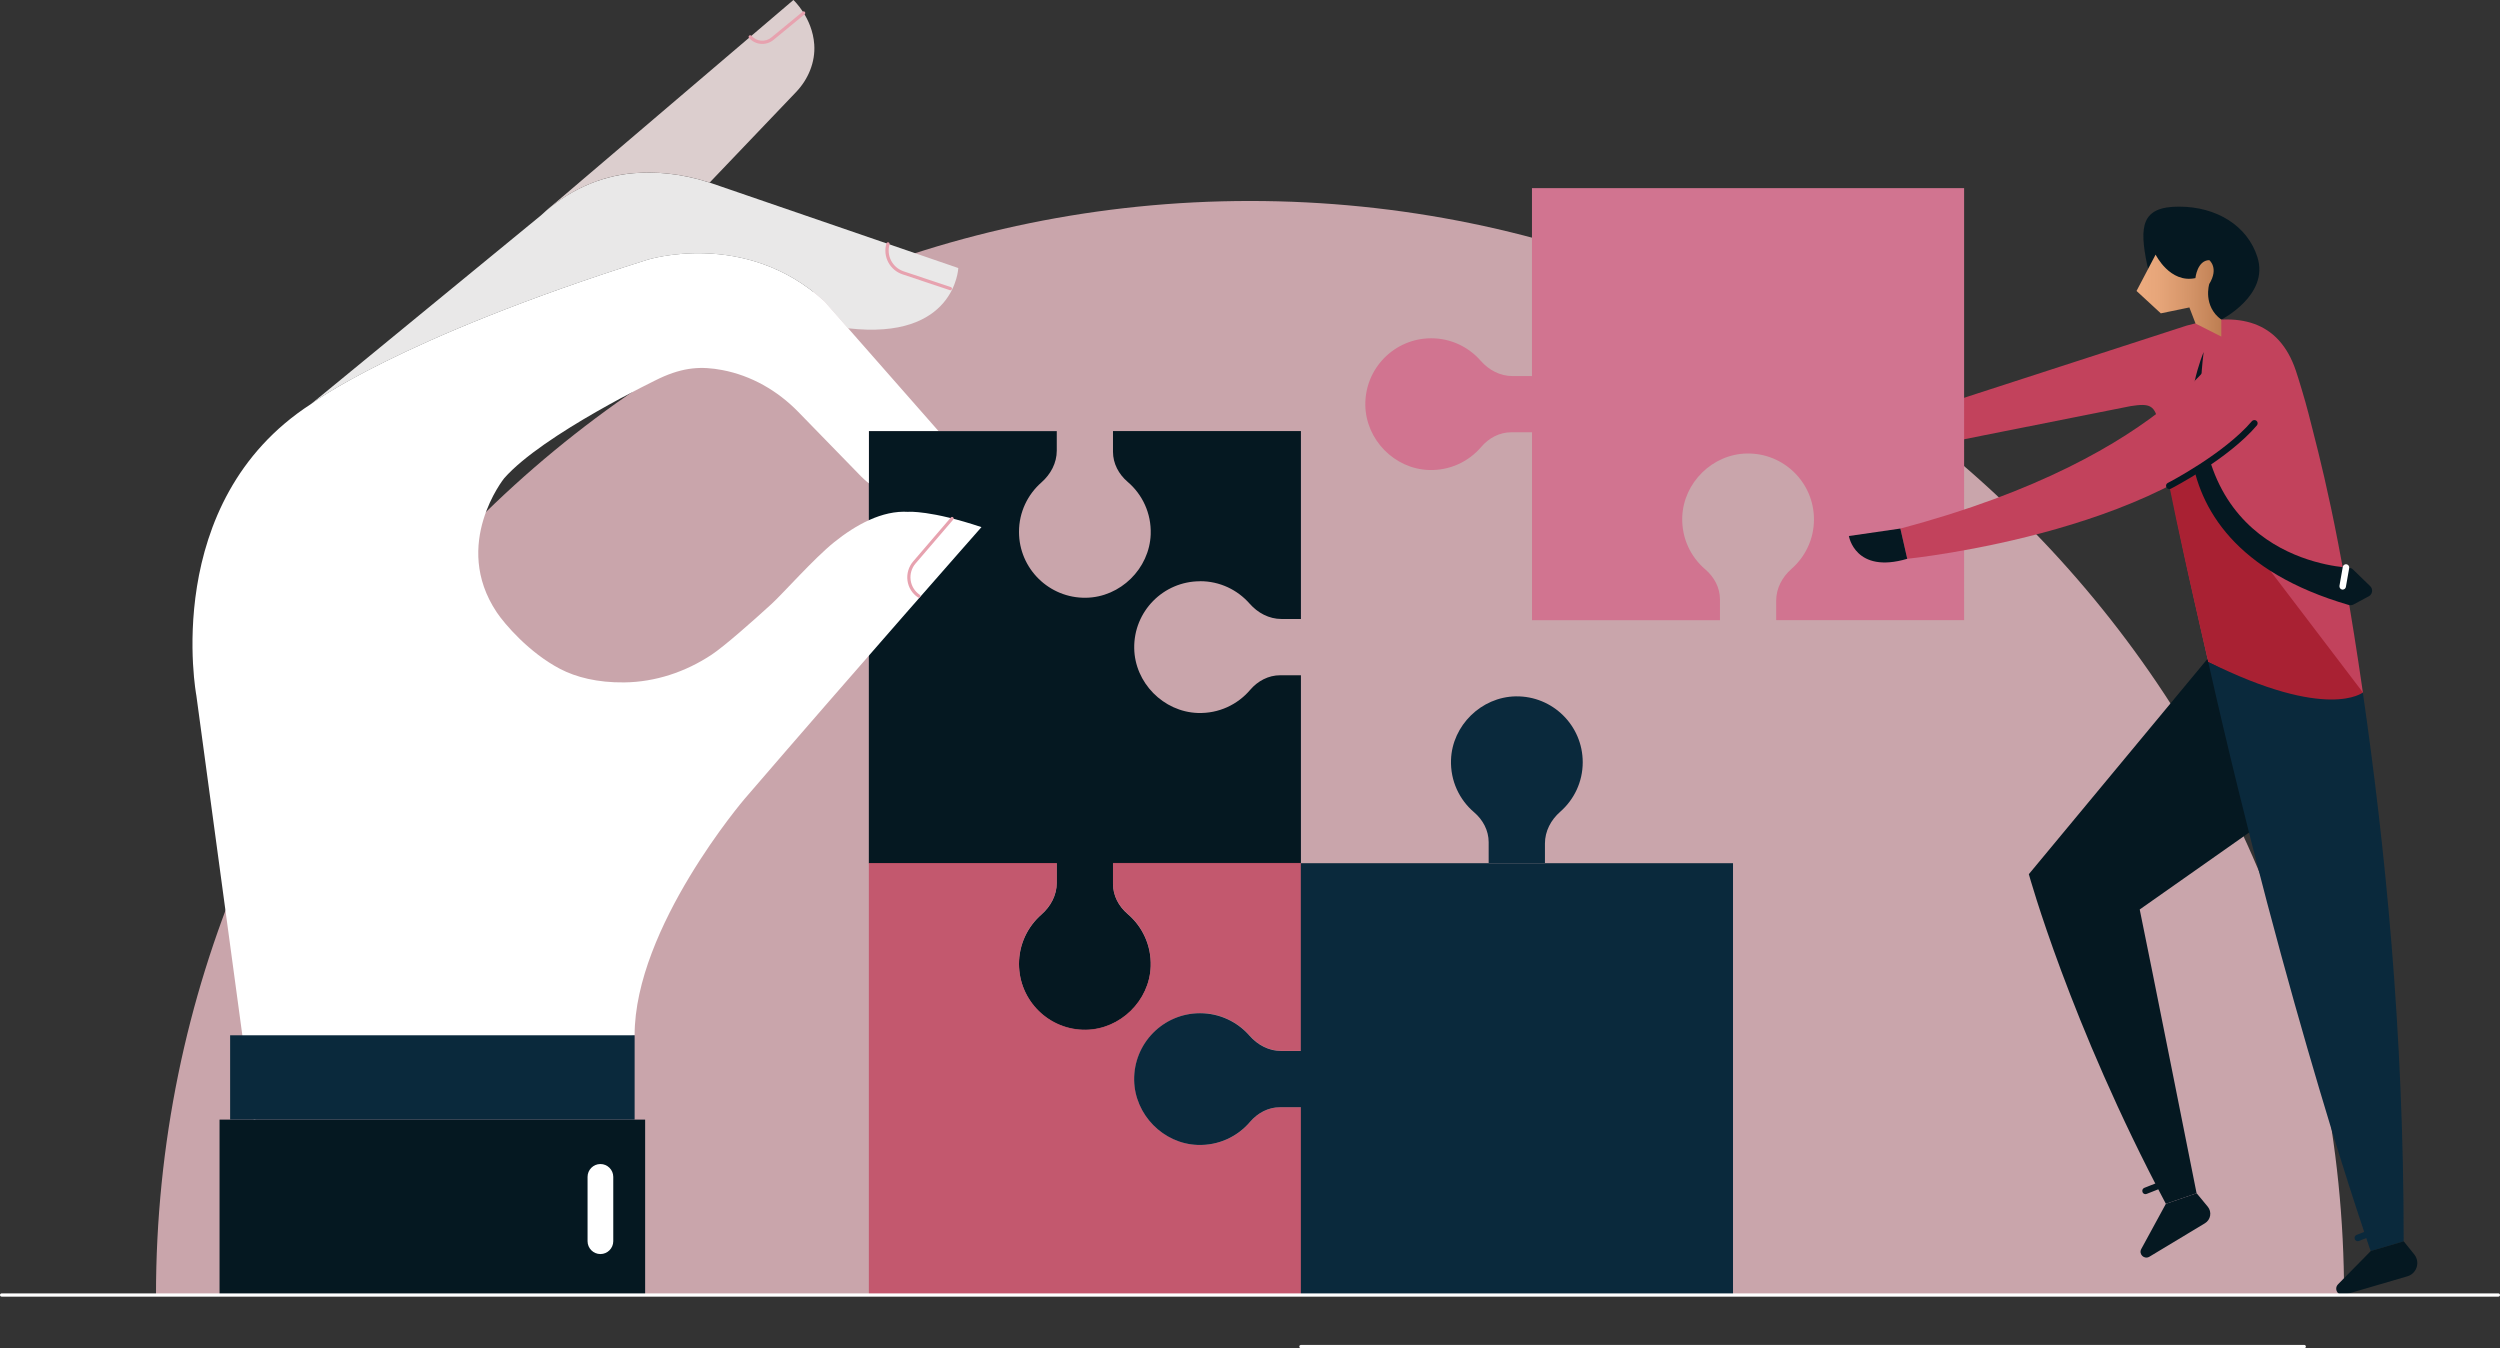
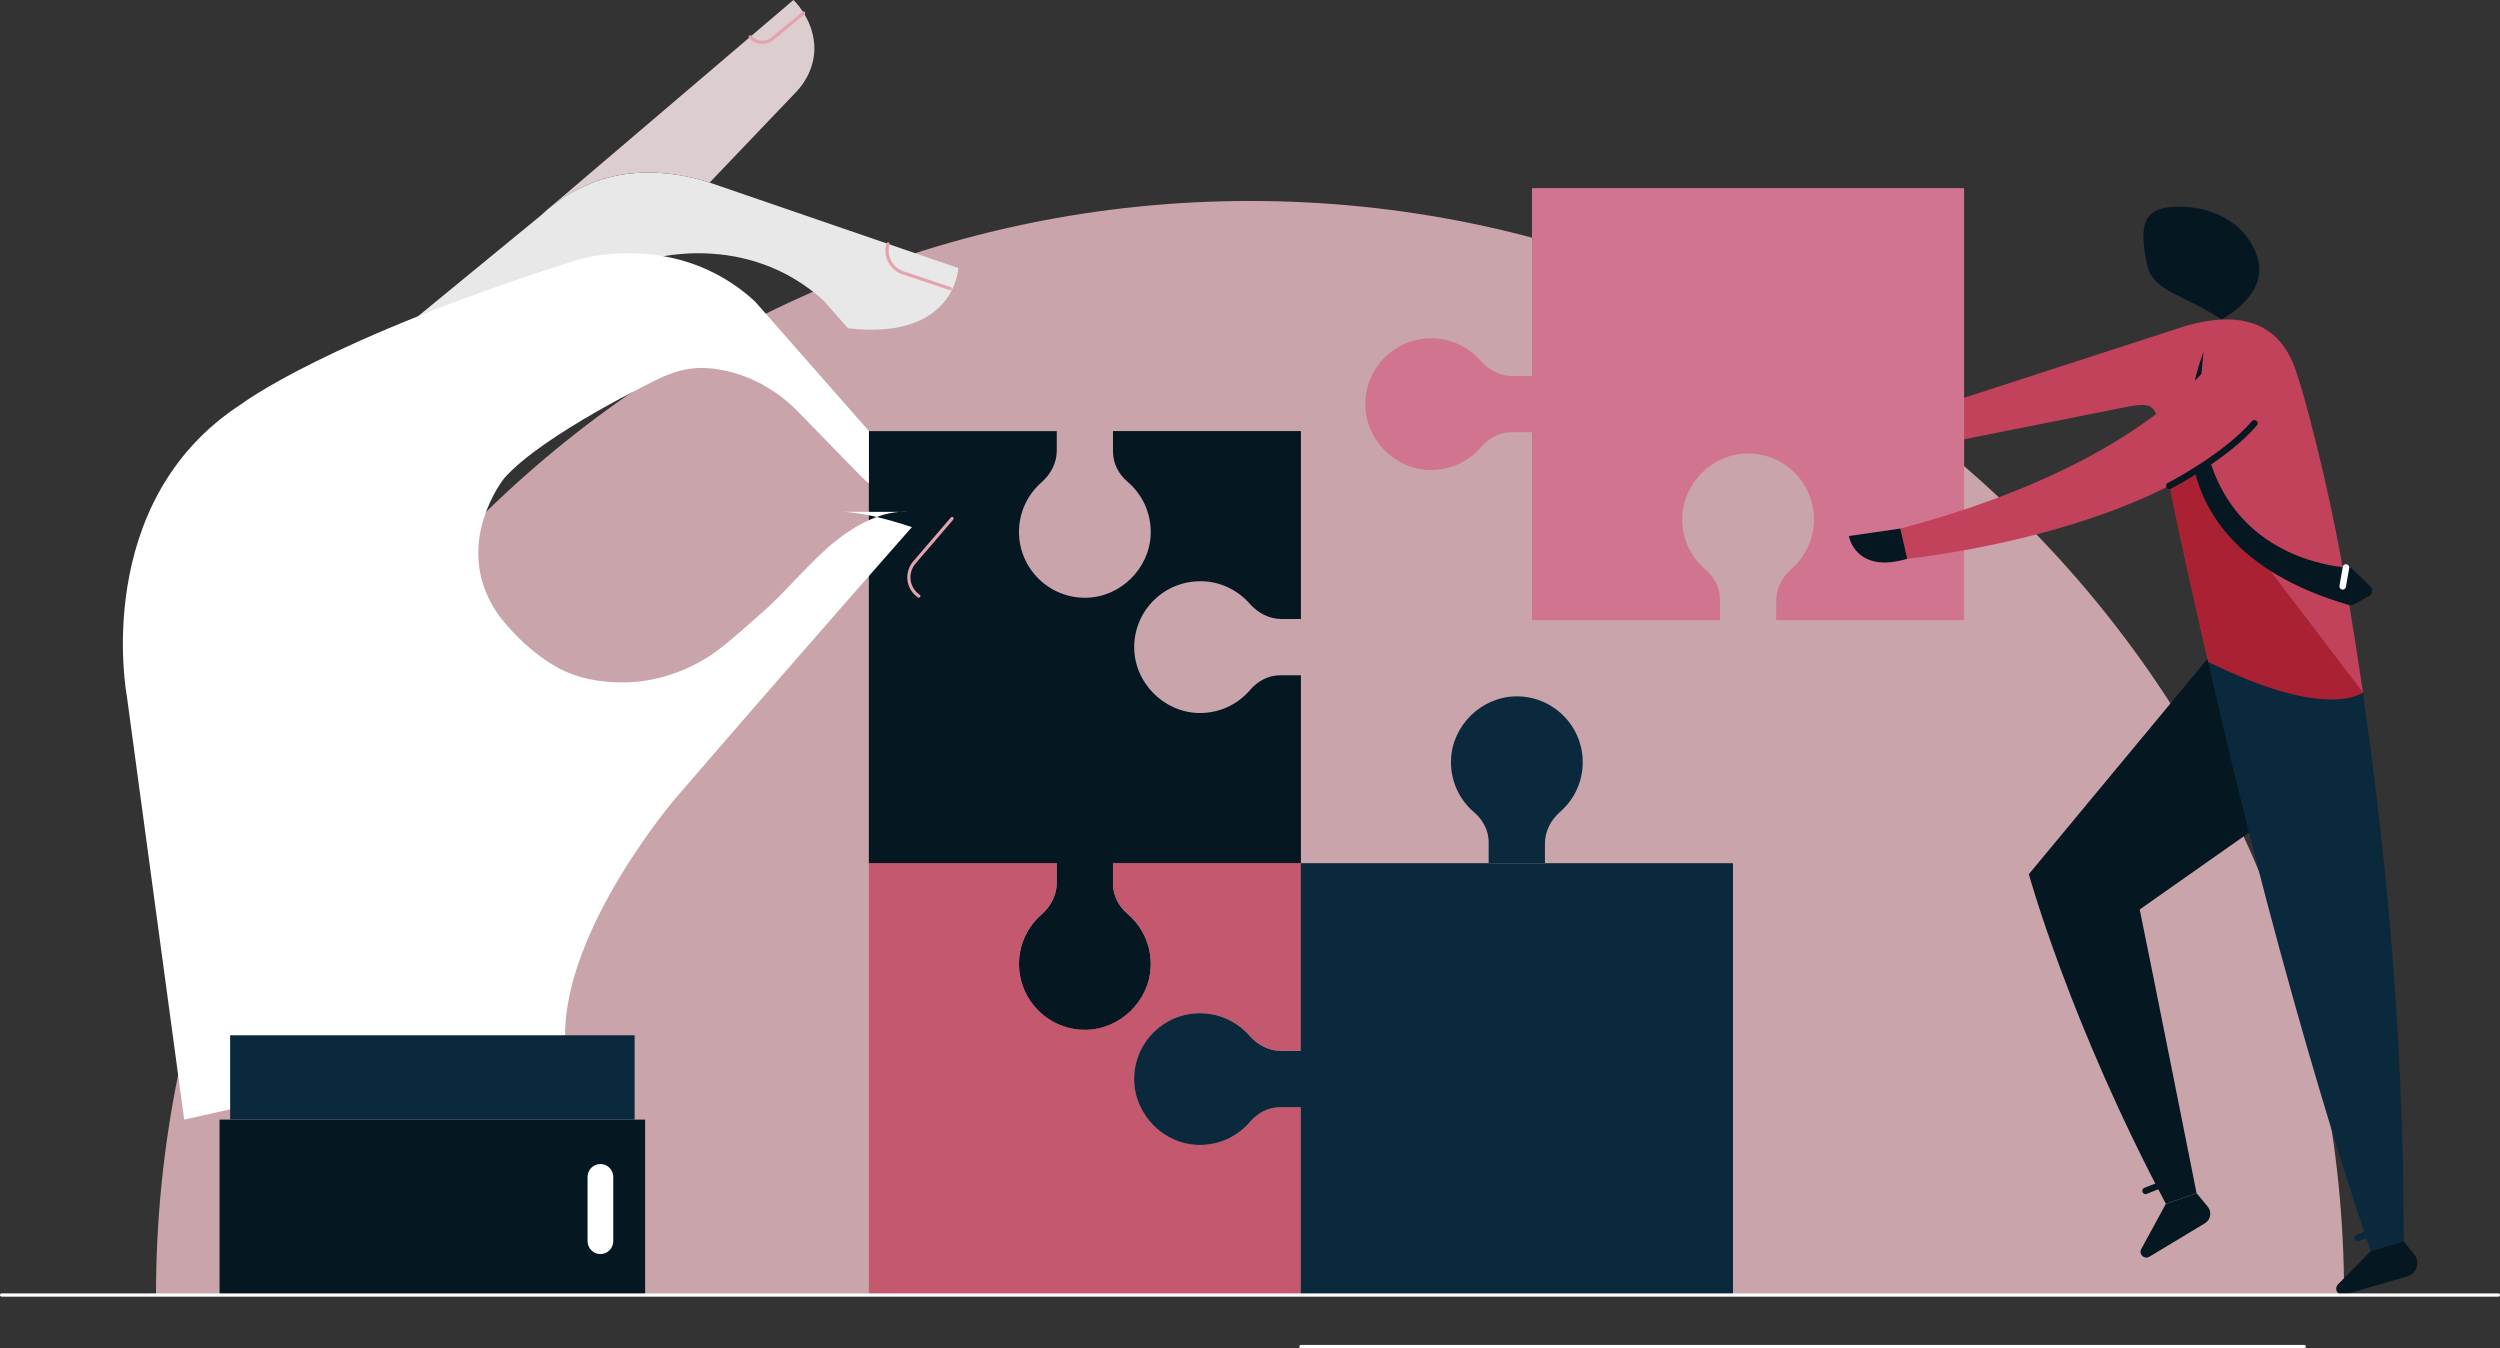
<svg xmlns="http://www.w3.org/2000/svg" id="Livello_2" viewBox="0 0 385.11 207.68">
  <rect x="0" y="0" width="385.11" height="207.68" fill="#333333" stroke="none" />
  <defs>
    <style>.cls-1{fill:url(#linear-gradient);}.cls-1,.cls-2,.cls-3,.cls-4,.cls-5,.cls-6,.cls-7,.cls-8,.cls-9,.cls-10,.cls-11{stroke-width:0px;}.cls-12{opacity:.84;}.cls-13{opacity:.78;}.cls-2{fill:#0a293c;}.cls-3{fill:#d17490;}.cls-4{fill:#dccece;}.cls-5{fill:#c2425c;}.cls-6{fill:#a92133;}.cls-7{fill:#fff;}.cls-8{fill:#e5bac1;}.cls-9{fill:#e7a2af;}.cls-10{fill:#e9e8e8;}.cls-11{fill:#051821;}</style>
    <linearGradient id="linear-gradient" x1="329.12" y1="45.51" x2="342.19" y2="45.51" gradientUnits="userSpaceOnUse">
      <stop offset="0" stop-color="#edac80" />
      <stop offset=".27" stop-color="#e6a579" />
      <stop offset=".65" stop-color="#d39367" />
      <stop offset="1" stop-color="#bd7e52" />
    </linearGradient>
  </defs>
  <g id="Livello_1-2">
    <g class="cls-12">
      <path class="cls-8" d="m192.56,30.96C99.48,30.96,24.03,106.41,24.03,199.49h337.06c0-93.08-75.45-168.53-168.53-168.53Z" />
    </g>
    <path class="cls-11" d="m184.88,89.53c3.04,0,5.76,1.34,7.62,3.46,1.26,1.43,2.99,2.36,4.9,2.36h3v-28.95h-28.95v3.2c0,1.8.88,3.45,2.25,4.62,2.27,1.93,3.67,4.84,3.56,8.08-.19,5.3-4.67,9.7-9.97,9.78-5.68.09-10.32-4.49-10.32-10.15,0-3.04,1.34-5.76,3.46-7.62,1.43-1.26,2.36-2.99,2.36-4.9v-3h-28.95v66.57h28.95v3c0,1.91-.92,3.64-2.36,4.9-2.12,1.86-3.46,4.58-3.46,7.62,0,5.66,4.64,10.24,10.32,10.15,5.3-.09,9.79-4.48,9.97-9.78.11-3.24-1.29-6.15-3.56-8.08-1.37-1.17-2.25-2.81-2.25-4.62v-3.2h28.95v-28.95h-3.2c-1.8,0-3.45.88-4.62,2.25-1.93,2.27-4.84,3.67-8.08,3.56-5.3-.19-9.7-4.67-9.78-9.97-.09-5.68,4.49-10.32,10.15-10.32Z" />
    <g class="cls-13">
      <path class="cls-5" d="m184.88,156.06c3.04,0,5.76,1.34,7.62,3.46,1.26,1.43,2.99,2.36,4.9,2.36h3v-28.95h-28.95v3.2c0,1.8.88,3.45,2.25,4.62,2.27,1.93,3.67,4.84,3.56,8.08-.19,5.3-4.67,9.7-9.97,9.78-5.68.09-10.32-4.49-10.32-10.15,0-3.04,1.34-5.76,3.46-7.62,1.43-1.26,2.36-2.99,2.36-4.9v-3h-28.95v66.57h66.57v-28.95h-3.2c-1.8,0-3.45.88-4.62,2.25-1.93,2.27-4.84,3.67-8.08,3.56-5.3-.19-9.7-4.67-9.78-9.97-.09-5.68,4.49-10.32,10.15-10.32Z" />
    </g>
    <path class="cls-2" d="m227.07,125.12c1.37,1.17,2.25,2.81,2.25,4.62v3.2h8.67v-3c0-1.91.92-3.64,2.36-4.9,2.12-1.86,3.46-4.58,3.46-7.62,0-5.66-4.64-10.24-10.32-10.15-5.3.09-9.79,4.48-9.97,9.78-.11,3.24,1.29,6.15,3.56,8.08Z" />
    <path class="cls-2" d="m200.38,132.97v28.93h-3c-1.91,0-3.64-.92-4.9-2.36-1.86-2.12-4.58-3.46-7.62-3.46-5.66,0-10.24,4.64-10.15,10.32.09,5.3,4.48,9.79,9.78,9.97,3.24.11,6.15-1.29,8.08-3.56,1.17-1.37,2.81-2.25,4.62-2.25h3.2v28.93h66.57v-66.52h-66.57Z" />
    <rect class="cls-11" x="33.82" y="172.47" width="65.56" height="27.02" />
    <path class="cls-7" d="m92.49,193.18h0c-1.09,0-1.98-.89-1.98-1.98v-9.91c0-1.09.89-1.98,1.98-1.98h0c1.09,0,1.98.89,1.98,1.98v9.91c0,1.09-.89,1.98-1.98,1.98Z" />
    <path class="cls-10" d="m127,46.42c-12.22-11.19-27.33-6.38-27.33-6.38-38.61,12.2-51.78,22.22-51.78,22.22l35.44-29.08c3.91-3.67,8.91-6.05,14.25-6.5,3.3-.28,7.22,0,11.6,1.4l38.44,13.21s-.45,11.19-16.99,9.28l-3.64-4.14Z" />
    <path class="cls-4" d="m109.18,28.08c-4.39-1.4-8.31-1.67-11.6-1.4-5,.42-9.67,2.55-13.46,5.82h-.04S122.22,0,122.22,0c0,0,2.92,2.68,3.21,6.85.19,2.72-.93,5.38-2.82,7.35l-13.29,13.92-.13-.04Z" />
    <path class="cls-9" d="m124.04,2.05c.02-.07,0-.15-.05-.21-.09-.11-.24-.12-.35-.03l-4.8,3.95c-.93.77-2.29.66-3.09-.25-.09-.1-.25-.11-.35-.02-.1.09-.11.25-.02.35.98,1.11,2.64,1.24,3.78.3l4.8-3.95s.07-.08.08-.13Z" />
    <path class="cls-9" d="m146.64,44.52c.03-.12-.04-.25-.16-.29l-7.27-2.43c-1.73-.58-2.69-2.4-2.18-4.16.04-.12-.04-.27-.17-.31-.13-.04-.27.04-.31.17-.6,2.01.51,4.11,2.5,4.77l7.27,2.43c.13.04.27-.03.31-.16,0,0,0-.01,0-.02Z" />
-     <path class="cls-7" d="m139.94,78.85c-4.05-.27-8.14,2.02-11.44,4.67-3.09,2.48-7.97,7.99-9.65,9.52-2.97,2.72-7.26,6.5-9.21,7.8-4.01,2.66-8.68,4.23-13.49,4.28-4.1.05-7.42-.8-9.87-2.08-4.78-2.5-8.54-6.9-9.76-8.72-7.01-10.49,1.14-20.64,1.14-20.64,5.94-6.78,23.94-15.4,23.94-15.4,3.78-1.77,6.53-1.86,9.64-1.28,4.47.84,8.53,3.17,11.71,6.43l9.7,9.96c.37.38.78.73,1.19,1.07v-8.07h10.72l-17.56-19.98c-12.22-11.19-27.33-6.38-27.33-6.38-38.61,12.2-51.78,22.22-51.78,22.22-23.27,15.07-17.64,44.9-17.64,44.9l8.84,65.31,58.67-12.99c0-16.61,16.95-36.42,16.95-36.42,17.14-19.92,36.48-41.85,36.48-41.85-7.8-2.61-11.24-2.36-11.24-2.36Z" />
+     <path class="cls-7" d="m139.94,78.85c-4.05-.27-8.14,2.02-11.44,4.67-3.09,2.48-7.97,7.99-9.65,9.52-2.97,2.72-7.26,6.5-9.21,7.8-4.01,2.66-8.68,4.23-13.49,4.28-4.1.05-7.42-.8-9.87-2.08-4.78-2.5-8.54-6.9-9.76-8.72-7.01-10.49,1.14-20.64,1.14-20.64,5.94-6.78,23.94-15.4,23.94-15.4,3.78-1.77,6.53-1.86,9.64-1.28,4.47.84,8.53,3.17,11.71,6.43l9.7,9.96c.37.38.78.73,1.19,1.07v-8.07l-17.56-19.98c-12.22-11.19-27.33-6.38-27.33-6.38-38.61,12.2-51.78,22.22-51.78,22.22-23.27,15.07-17.64,44.9-17.64,44.9l8.84,65.31,58.67-12.99c0-16.61,16.95-36.42,16.95-36.42,17.14-19.92,36.48-41.85,36.48-41.85-7.8-2.61-11.24-2.36-11.24-2.36Z" />
    <path class="cls-9" d="m146.9,79.93c.02-.09,0-.18-.08-.24-.1-.09-.26-.08-.35.03l-5.81,6.77c-.69.81-1.01,1.88-.87,2.94.14,1.06.73,2.01,1.62,2.6.11.08.27.05.34-.07.07-.12.05-.27-.07-.34-.77-.52-1.28-1.34-1.4-2.26-.12-.92.15-1.85.75-2.55l5.81-6.77s.04-.07.05-.11Z" />
    <rect class="cls-2" x="35.45" y="159.48" width="62.31" height="12.99" />
    <path class="cls-11" d="m347.75,39.65c1.83,5.82-5.55,9.57-5.55,9.57-5.43-3.71-10.58-4.25-11.45-8.44-1.23-5.97-.88-8.95,4.91-8.95s10.56,2.94,12.09,7.81Z" />
    <path class="cls-11" d="m344.29,96.38l-31.76,38.28s6.27,22.81,21.11,50.78l4.73-1.63s-7.45-37.42-8.76-43.71l23.73-16.69-9.05-27.04Z" />
    <path class="cls-5" d="m353.67,57.12c-2.61-7.79-8.92-9.17-16.84-6.96l-52.02,16.87,1.43,3.88,41.97-8.35c2.96-.46,3.78-.19,4.31,2.75,2.86,15.85,4.55,22.89,7.65,36.64,3.94,1.87,16.81,7.47,23.82,4.72-3.71-25.66-6.63-36.06-8.39-43.01-.51-2.02-1.56-5.45-1.93-6.54Z" />
    <path class="cls-2" d="m363.98,106.67c-7.01,2.75-19.88-2.86-23.82-4.72,12.27,54.44,25.03,90.77,25.03,90.77l5.08-1.49c.03-32.61-2.91-61.17-6.29-84.56Z" />
    <path class="cls-6" d="m332.52,65.31l31.47,41.36s-5.42,4.46-23.82-4.72c0,0-7.01-29.75-7.65-36.64Z" />
    <path class="cls-11" d="m339.46,54.23s-12.59,28.77,22.34,38.96c.25.07.53.05.76-.08l2.33-1.25c.59-.31.7-1.11.22-1.57l-2.64-2.56c-.17-.16-.38-.26-.62-.28-3.15-.19-26.26-2.61-22.39-33.22Z" />
    <path class="cls-11" d="m333.64,185.44l-3.79,6.96c-.44.8.46,1.66,1.25,1.19l8.55-5.15c.9-.54,1.11-1.75.44-2.56l-1.71-2.07-4.73,1.63Z" />
    <path class="cls-11" d="m365.2,192.72l-5.03,5.11c-.71.72,0,1.9.97,1.62l9.7-2.84c1.46-.43,2.01-2.19,1.06-3.38l-1.62-2.01-5.08,1.49Z" />
    <path class="cls-2" d="m363.2,191.2c-.2,0-.39-.12-.46-.32-.1-.26.02-.55.28-.65l4.87-1.93c.26-.1.55.02.65.28.1.26-.02.55-.28.65l-4.87,1.93c-.06.02-.12.04-.18.04Z" />
    <path class="cls-11" d="m330.5,183.95c-.2,0-.39-.12-.46-.32-.1-.26.02-.55.28-.65l4.87-1.93c.26-.1.55.02.65.28.1.26-.02.55-.28.65l-4.87,1.93c-.06.02-.12.04-.18.04Z" />
    <path class="cls-7" d="m360.88,90.82s-.06,0-.09,0c-.27-.05-.45-.31-.41-.58l.51-2.91c.05-.27.31-.45.58-.41.27.05.45.31.41.58l-.51,2.91c-.04.24-.25.41-.49.41Z" />
-     <path class="cls-1" d="m338.2,49.81l-.94-2.45-4.4.91-3.74-3.45,2.94-5.6s2.19,4.47,6.13,3.62c0,0,.27-2.72,2.13-2.77,0,0,1.53,1.19,0,3.68,0,0-1.03,3.35,1.86,5.5v2.6l-4-2.02Z" />
    <path class="cls-3" d="m235.99,28.98v28.95h-3c-1.91,0-3.64-.92-4.9-2.36-1.86-2.12-4.58-3.46-7.62-3.46-5.66,0-10.24,4.64-10.15,10.32.09,5.3,4.48,9.79,9.78,9.97,3.24.11,6.15-1.29,8.08-3.56,1.17-1.37,2.81-2.25,4.62-2.25h3.2v28.95h28.95v-3.2c0-1.8-.88-3.45-2.25-4.62-2.27-1.93-3.67-4.84-3.56-8.08.19-5.3,4.67-9.7,9.97-9.78,5.68-.09,10.32,4.49,10.32,10.15,0,3.04-1.34,5.76-3.46,7.62-1.43,1.26-2.36,2.99-2.36,4.9v3h28.95V28.98h-66.57Z" />
    <path class="cls-5" d="m343.73,51.43s-8.58,18.77-50.99,29.99l1.06,4.66s42.72-4.33,55.71-23.78l-5.77-10.87Z" />
    <path class="cls-11" d="m334.16,75.33c-.18,0-.36-.1-.44-.27-.13-.25-.03-.55.22-.67.09-.04,8.67-4.49,12.95-9.51.18-.21.5-.23.71-.06.21.18.24.49.06.71-4.41,5.17-12.9,9.57-13.25,9.75-.07.04-.15.06-.23.06Z" />
    <path class="cls-11" d="m292.74,81.42l-7.93,1.15s.95,5.89,8.99,3.51l-1.06-4.66Z" />
    <path class="cls-7" d="m384.86,199.74H.25c-.14,0-.25-.11-.25-.25s.11-.25.25-.25h384.61c.14,0,.25.11.25.25s-.11.25-.25.25Z" />
    <path class="cls-7" d="m354.96,207.68h-154.56c-.14,0-.25-.11-.25-.25s.11-.25.25-.25h154.56c.14,0,.25.11.25.25s-.11.25-.25.25Z" />
  </g>
</svg>